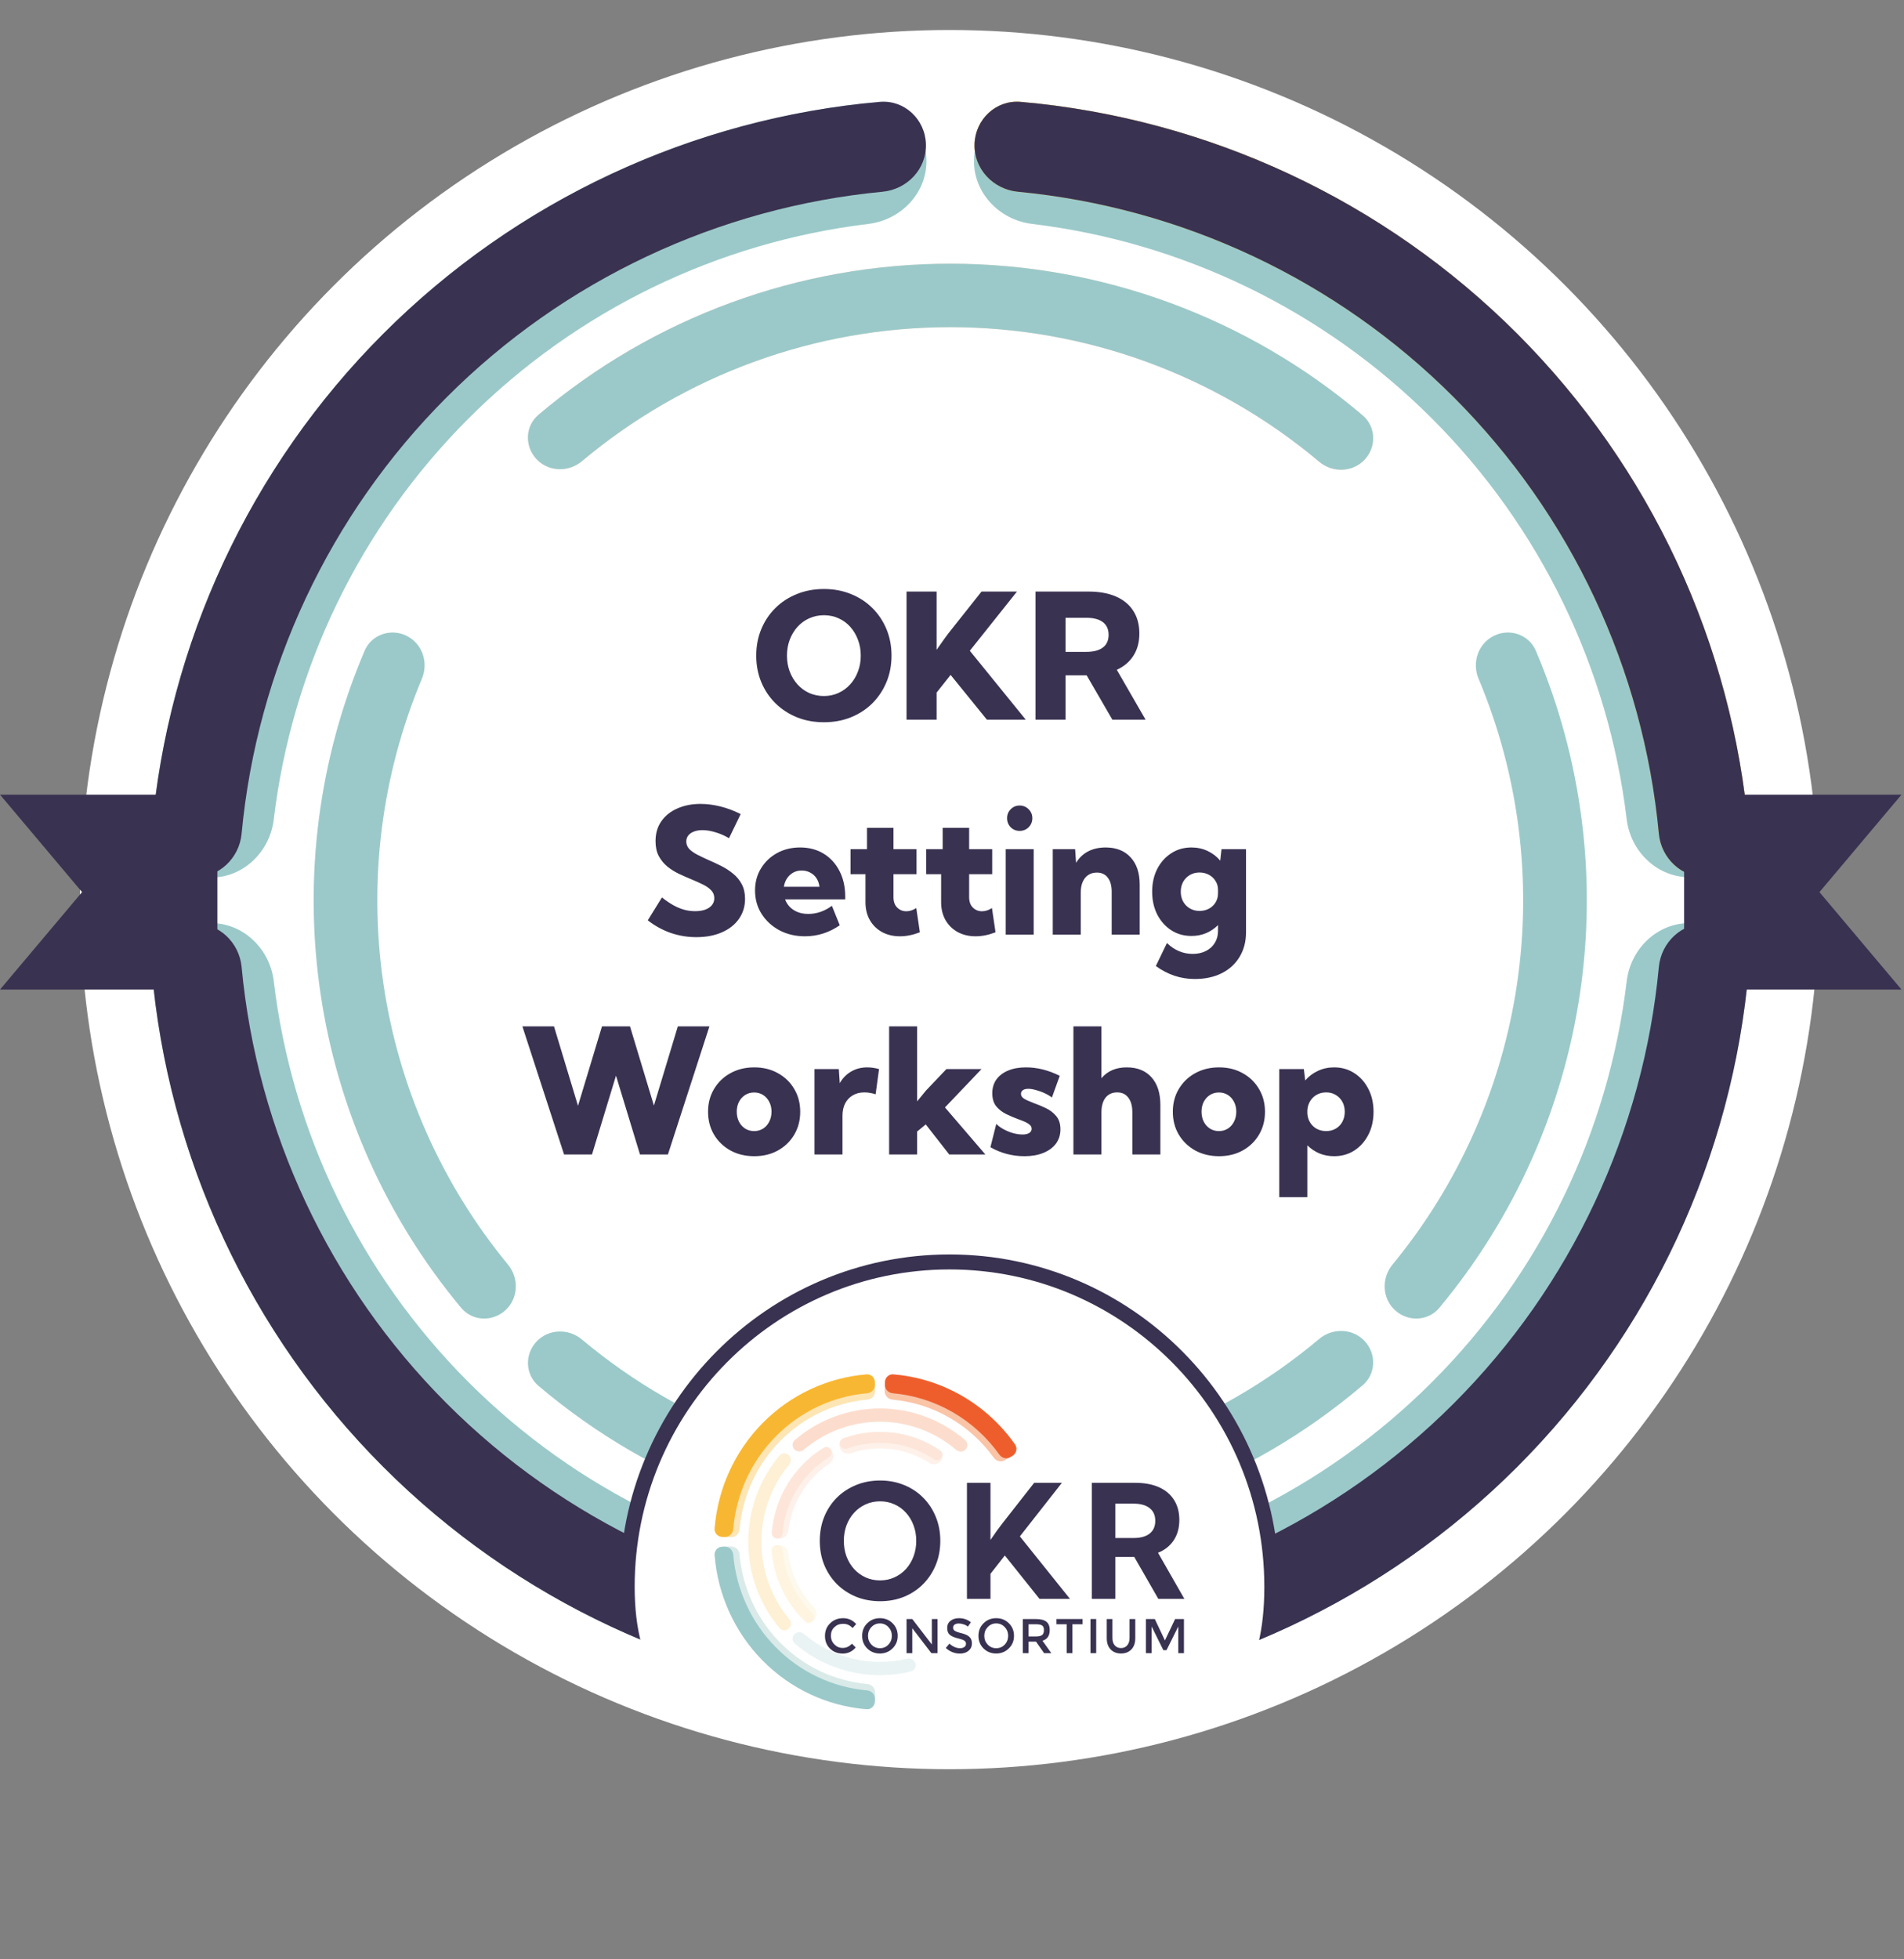
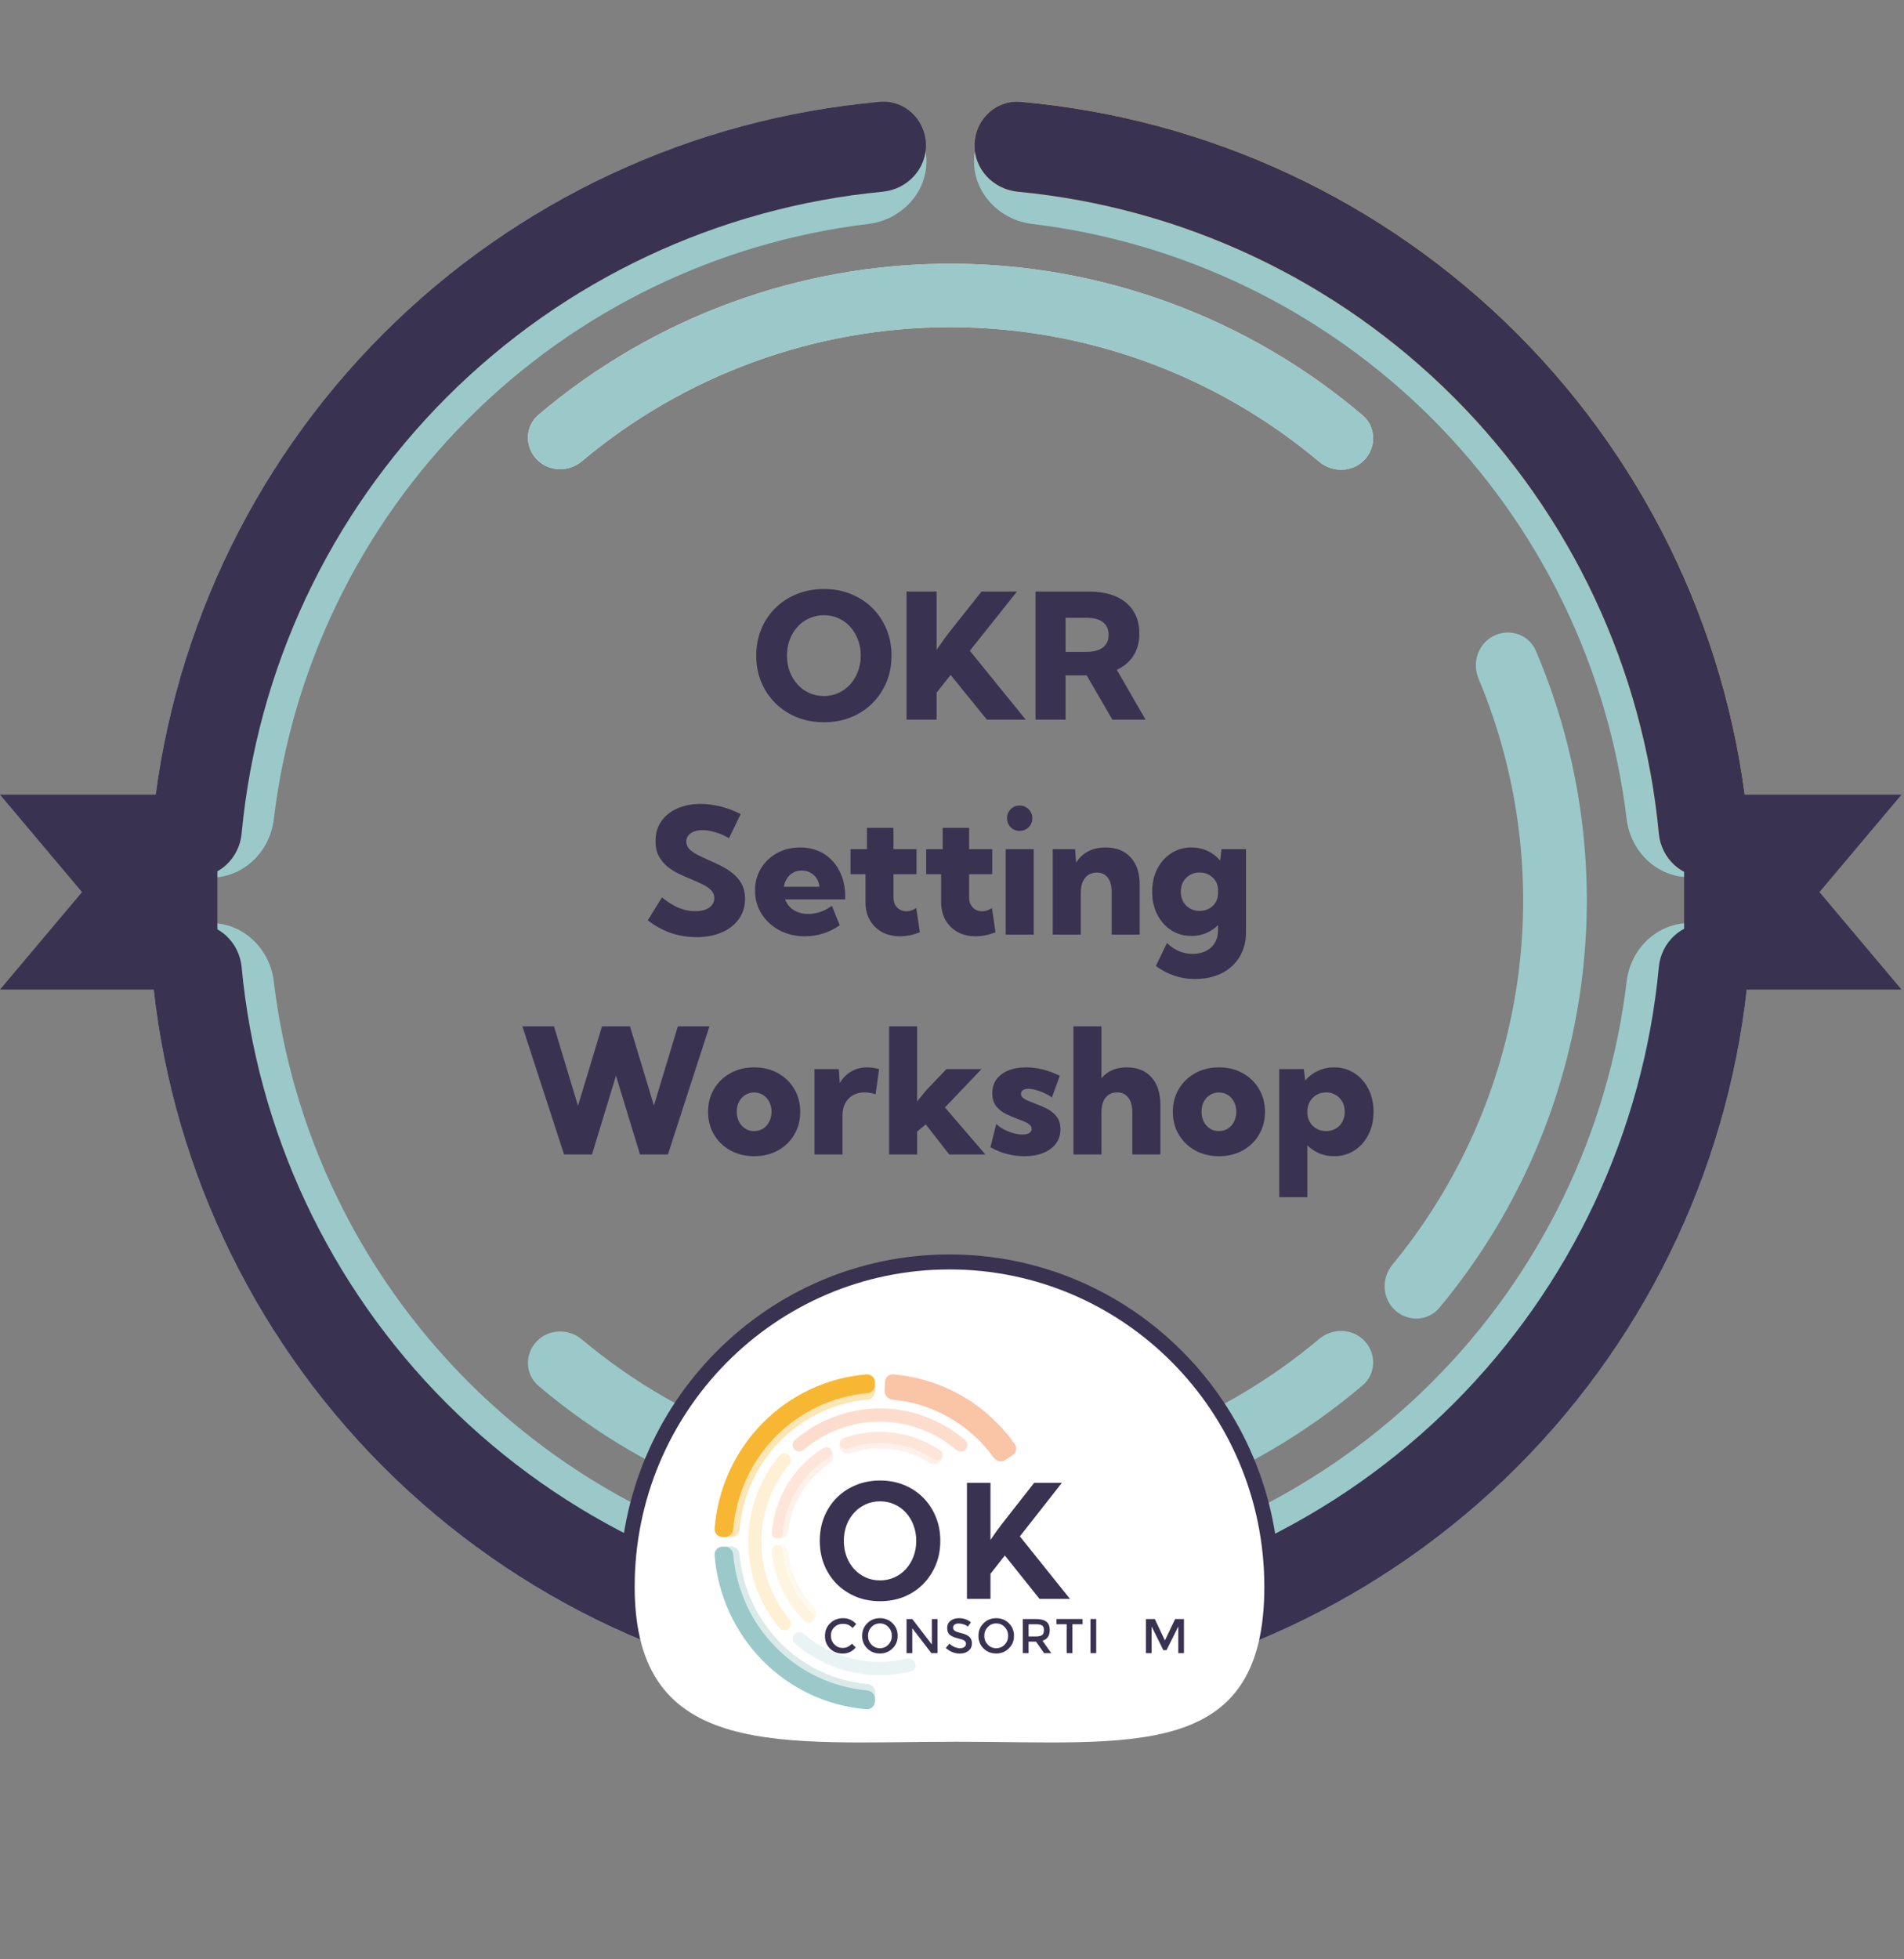
<svg xmlns="http://www.w3.org/2000/svg" width="381" height="392" viewBox="0 0 381 392" fill="none">
  <rect x="0" y="0" width="381" height="392" fill="#808080" stroke="none" />
-   <circle cx="190" cy="180" r="174" fill="white" />
  <path d="M185.382 328.43C185.169 335.07 179.604 340.326 172.998 339.616C136.677 335.712 102.639 319.498 76.656 293.48C50.674 267.461 34.509 233.4 30.655 197.074C29.954 190.467 35.218 184.909 41.859 184.705C48.499 184.501 53.993 189.732 54.781 196.328C58.39 226.532 72.023 254.793 93.68 276.48C115.337 298.167 143.579 311.84 173.777 315.491C180.373 316.289 185.596 321.79 185.382 328.43Z" fill="#9BC9C9" />
  <path d="M185.382 31.863C185.169 25.223 179.604 19.967 172.998 20.677C136.677 24.581 102.639 40.795 76.656 66.813C50.674 92.832 34.509 126.893 30.655 163.219C29.954 169.826 35.218 175.384 41.859 175.588C48.499 175.792 53.993 170.561 54.781 163.965C58.39 133.761 72.023 105.5 93.68 83.813C115.337 62.126 143.579 48.453 173.777 44.802C180.373 44.004 185.596 38.503 185.382 31.863Z" fill="#9BC9C9" />
  <path d="M194.909 31.863C195.122 25.223 200.687 19.967 207.293 20.677C243.6 24.58 277.628 40.783 303.607 66.785C329.586 92.788 345.758 126.83 349.628 163.142C350.332 169.748 345.07 175.308 338.43 175.515C331.79 175.723 326.294 170.495 325.502 163.899C321.88 133.708 308.242 105.463 286.588 83.789C264.934 62.115 236.701 48.452 206.514 44.802C199.918 44.004 194.695 38.503 194.909 31.863Z" fill="#9BC9C9" />
  <path d="M107.355 91.859C104.957 89.301 105.076 85.269 107.75 83.001C130.736 63.504 159.958 52.742 190.236 52.764C220.513 52.785 249.72 63.587 272.679 83.116C275.35 85.388 275.463 89.42 273.061 91.975C270.659 94.53 266.651 94.638 263.967 92.38C243.372 75.057 217.274 65.482 190.227 65.463C163.18 65.444 137.068 74.982 116.449 92.277C113.762 94.531 109.754 94.417 107.355 91.859Z" fill="#FCDDCD" />
  <path d="M107.355 268.434C104.957 270.992 105.076 275.024 107.75 277.292C130.736 296.789 159.958 307.55 190.236 307.529C220.513 307.508 249.72 296.706 272.679 277.177C275.35 274.905 275.463 270.873 273.061 268.318C270.659 265.763 266.651 265.655 263.967 267.913C243.372 285.236 217.274 294.811 190.227 294.83C163.18 294.849 137.068 285.311 116.449 268.016C113.762 265.762 109.754 265.876 107.355 268.434Z" fill="#9BC9C9" />
  <path d="M107.355 91.859C104.957 89.301 105.076 85.269 107.75 83.001C130.736 63.504 159.958 52.742 190.236 52.764C220.513 52.785 249.72 63.587 272.679 83.116C275.35 85.388 275.463 89.42 273.061 91.975C270.659 94.53 266.651 94.638 263.967 92.38C243.372 75.057 217.274 65.482 190.227 65.463C163.18 65.444 137.068 74.982 116.449 92.277C113.762 94.531 109.754 94.417 107.355 91.859Z" fill="#9BC9C9" />
  <path d="M298.963 127.203C302.126 125.664 305.954 126.976 307.333 130.212C316.508 151.741 319.59 175.426 316.177 198.661C312.764 221.897 303.001 243.695 288.022 261.676C285.77 264.379 281.727 264.534 279.141 262.151C276.554 259.767 276.404 255.748 278.64 253.033C291.892 236.945 300.533 217.512 303.574 196.81C306.615 176.109 303.927 155.012 295.862 135.792C294.501 132.548 295.8 128.742 298.963 127.203Z" fill="#9BC9C9" />
-   <path d="M81.33 127.203C78.166 125.664 74.339 126.976 72.96 130.212C63.785 151.741 60.703 175.426 64.116 198.661C67.529 221.897 77.293 243.695 92.271 261.676C94.523 264.379 98.566 264.534 101.152 262.151C103.739 259.767 103.889 255.748 101.653 253.033C88.401 236.945 79.76 217.512 76.719 196.81C73.678 176.109 76.366 155.012 84.431 135.792C85.792 132.548 84.493 128.742 81.33 127.203Z" fill="#9BC9C9" />
  <path d="M185.284 331.476C185.125 336.434 180.972 340.349 176.032 339.913C138.576 336.605 103.361 320.221 76.656 293.48C49.952 266.738 33.618 231.501 30.362 194.04C29.933 189.099 33.854 184.951 38.812 184.799C43.769 184.647 47.883 188.548 48.347 193.486C51.439 226.378 65.89 257.28 89.366 280.788C112.842 304.297 143.723 318.791 176.611 321.929C181.548 322.401 185.444 326.519 185.284 331.476Z" fill="#3A3251" />
  <path d="M194.909 328.43C195.122 335.07 200.687 340.326 207.293 339.616C243.614 335.712 277.652 319.498 303.635 293.48C329.617 267.461 345.782 233.4 349.636 197.074C350.337 190.467 345.073 184.909 338.432 184.705C331.792 184.501 326.298 189.732 325.51 196.328C321.901 226.532 308.268 254.793 286.611 276.48C264.954 298.167 236.712 311.84 206.514 315.491C199.918 316.289 194.695 321.79 194.909 328.43Z" fill="#9BC9C9" />
  <path d="M195.007 331.476C195.166 336.434 199.319 340.349 204.259 339.913C241.715 336.605 276.93 320.221 303.635 293.48C330.339 266.738 346.673 231.501 349.929 194.04C350.358 189.099 346.437 184.951 341.479 184.799C336.522 184.647 332.409 188.548 331.944 193.486C328.852 226.378 314.401 257.28 290.925 280.788C267.449 304.297 236.568 318.791 203.68 321.929C198.743 322.401 194.847 326.519 195.007 331.476Z" fill="#3A3251" />
  <path d="M185.284 28.817C185.125 23.859 180.972 19.944 176.032 20.38C138.576 23.688 103.361 40.072 76.656 66.813C49.952 93.555 33.618 128.792 30.362 166.253C29.933 171.194 33.854 175.342 38.812 175.494C43.77 175.646 47.883 171.745 48.347 166.807C51.439 133.915 65.891 103.013 89.366 79.505C112.842 55.996 143.723 41.502 176.611 38.364C181.548 37.892 185.444 33.774 185.284 28.817Z" fill="#3A3251" />
  <path d="M195.007 28.817C195.166 23.859 199.319 19.944 204.259 20.38C241.715 23.688 276.93 40.072 303.635 66.813C330.339 93.555 346.673 128.792 349.929 166.253C350.358 171.194 346.437 175.342 341.479 175.494C336.522 175.646 332.409 171.745 331.944 166.807C328.852 133.915 314.401 103.013 290.925 79.505C267.449 55.996 236.568 41.502 203.68 38.364C198.743 37.892 194.847 33.774 195.007 28.817Z" fill="#F8B732" />
  <path d="M195.007 28.817C195.166 23.859 199.319 19.944 204.259 20.38C241.714 23.688 276.928 40.07 303.632 66.81C330.336 93.55 346.671 128.786 349.928 166.245C350.358 171.186 346.436 175.334 341.479 175.486C336.521 175.639 332.408 171.738 331.944 166.8C328.85 133.91 314.398 103.009 290.922 79.502C267.447 55.995 236.566 41.502 203.68 38.364C198.743 37.892 194.847 33.774 195.007 28.817Z" fill="#3A3251" />
  <path d="M0 159H43.5V198H0L16.419 178.5L0 159Z" fill="#3A3251" />
  <path d="M380.5 159H337V198H380.5L364.081 178.5L380.5 159Z" fill="#3A3251" />
  <path d="M164.878 144.513C162.918 144.513 161.112 144.182 159.46 143.521C157.82 142.849 156.39 141.915 155.171 140.719C153.952 139.511 153.006 138.098 152.334 136.48C151.662 134.863 151.326 133.097 151.326 131.183C151.326 129.269 151.662 127.503 152.334 125.885C153.006 124.267 153.946 122.86 155.154 121.664C156.373 120.456 157.808 119.522 159.46 118.861C161.112 118.189 162.918 117.853 164.878 117.853C166.838 117.853 168.638 118.189 170.278 118.861C171.93 119.522 173.36 120.456 174.568 121.664C175.776 122.86 176.715 124.267 177.388 125.885C178.06 127.503 178.396 129.269 178.396 131.183C178.396 133.097 178.06 134.863 177.388 136.48C176.715 138.098 175.776 139.511 174.568 140.719C173.36 141.915 171.93 142.849 170.278 143.521C168.638 144.182 166.838 144.513 164.878 144.513ZM164.878 139.266C165.926 139.266 166.895 139.061 167.783 138.651C168.683 138.241 169.464 137.671 170.125 136.942C170.797 136.201 171.315 135.341 171.68 134.361C172.056 133.382 172.244 132.322 172.244 131.183C172.244 130.043 172.056 128.984 171.68 128.004C171.315 127.024 170.802 126.164 170.142 125.423C169.481 124.683 168.7 124.113 167.8 123.714C166.9 123.304 165.926 123.099 164.878 123.099C163.83 123.099 162.85 123.304 161.938 123.714C161.038 124.113 160.252 124.683 159.58 125.423C158.919 126.164 158.401 127.024 158.025 128.004C157.66 128.984 157.478 130.043 157.478 131.183C157.478 132.322 157.66 133.382 158.025 134.361C158.401 135.341 158.919 136.201 159.58 136.942C160.252 137.682 161.038 138.258 161.938 138.668C162.85 139.067 163.83 139.266 164.878 139.266ZM187.419 144H181.404V118.365H187.419V130.021C187.978 129.212 188.507 128.46 189.009 127.765C189.521 127.058 189.954 126.489 190.308 126.056L196.409 118.365H203.501L194.067 130.208L205.261 144H197.485L190.222 135.045L187.419 138.583V144ZM229.238 144H222.59L217.446 135.13H213.225V144H207.209V118.365H217.822C219.964 118.365 221.793 118.696 223.308 119.356C224.823 120.017 225.98 120.974 226.777 122.228C227.586 123.481 227.991 124.99 227.991 126.756C227.991 128.477 227.598 129.952 226.812 131.183C226.037 132.413 224.926 133.359 223.479 134.02L229.238 144ZM213.225 130.431H217.361C218.819 130.431 219.93 130.14 220.693 129.559C221.457 128.978 221.838 128.135 221.838 127.03C221.838 125.913 221.457 125.064 220.693 124.483C219.93 123.902 218.819 123.612 217.361 123.612H213.225V130.431ZM129.622 184.146L132.458 179.566C133.267 180.204 134.036 180.728 134.766 181.138C135.495 181.537 136.213 181.833 136.919 182.027C137.625 182.221 138.343 182.317 139.072 182.317C139.87 182.317 140.553 182.215 141.123 182.01C141.704 181.793 142.148 181.491 142.456 181.104C142.775 180.717 142.935 180.255 142.935 179.72C142.935 179.093 142.724 178.563 142.302 178.13C141.881 177.686 141.322 177.299 140.627 176.968C139.944 176.626 139.198 176.29 138.389 175.96C137.568 175.618 136.731 175.248 135.876 174.849C135.033 174.45 134.259 173.966 133.552 173.396C132.846 172.815 132.271 172.115 131.826 171.294C131.393 170.474 131.177 169.477 131.177 168.304C131.177 166.754 131.564 165.427 132.339 164.322C133.125 163.205 134.196 162.351 135.552 161.758C136.919 161.154 138.463 160.853 140.183 160.853C141.436 160.853 142.741 161.018 144.097 161.348C145.464 161.679 146.837 162.191 148.215 162.886L145.874 167.723C145.054 167.221 144.165 166.828 143.208 166.543C142.262 166.247 141.379 166.099 140.559 166.099C139.91 166.099 139.34 166.196 138.85 166.39C138.372 166.572 137.996 166.834 137.722 167.176C137.46 167.518 137.329 167.916 137.329 168.372C137.329 168.953 137.534 169.46 137.944 169.893C138.366 170.315 138.913 170.696 139.585 171.038C140.257 171.38 140.986 171.727 141.772 172.081C142.604 172.434 143.447 172.827 144.302 173.26C145.168 173.693 145.959 174.205 146.677 174.798C147.406 175.379 147.987 176.08 148.42 176.9C148.865 177.72 149.087 178.706 149.087 179.856C149.087 181.372 148.677 182.71 147.856 183.873C147.048 185.023 145.908 185.918 144.438 186.556C142.98 187.194 141.283 187.513 139.346 187.513C137.557 187.513 135.837 187.228 134.185 186.658C132.544 186.077 131.023 185.24 129.622 184.146ZM168.04 185.137C165.909 186.607 163.59 187.342 161.084 187.342C159.193 187.342 157.489 186.943 155.974 186.146C154.47 185.337 153.28 184.243 152.402 182.864C151.525 181.486 151.086 179.925 151.086 178.182C151.086 176.53 151.479 175.06 152.266 173.772C153.052 172.474 154.123 171.448 155.479 170.696C156.846 169.944 158.389 169.568 160.11 169.568C161.899 169.568 163.471 169.984 164.827 170.816C166.182 171.648 167.236 172.804 167.988 174.285C168.752 175.755 169.133 177.464 169.133 179.412V179.959H157.102C157.307 180.517 157.615 181.013 158.025 181.446C158.446 181.879 158.971 182.226 159.597 182.488C160.224 182.739 160.942 182.864 161.75 182.864C163.425 182.864 164.998 182.323 166.467 181.241L168.04 185.137ZM156.863 177.43H163.972C163.904 176.792 163.71 176.228 163.391 175.738C163.072 175.248 162.651 174.866 162.126 174.593C161.614 174.319 161.038 174.183 160.4 174.183C159.751 174.183 159.176 174.331 158.674 174.627C158.184 174.912 157.78 175.299 157.461 175.789C157.153 176.268 156.954 176.814 156.863 177.43ZM184.07 186.539C182.703 187.074 181.375 187.342 180.088 187.342C178.732 187.342 177.53 187.057 176.482 186.487C175.445 185.906 174.636 185.109 174.055 184.095C173.474 183.069 173.184 181.879 173.184 180.523V174.917H170.193V169.91H173.491V165.638H178.789V169.91H183.403V174.917H178.789V179.515C178.789 180.415 179.04 181.11 179.541 181.6C180.042 182.09 180.646 182.334 181.353 182.334C182.036 182.334 182.703 182.118 183.352 181.685L184.07 186.539ZM199.211 186.539C197.844 187.074 196.517 187.342 195.229 187.342C193.874 187.342 192.672 187.057 191.624 186.487C190.587 185.906 189.778 185.109 189.197 184.095C188.616 183.069 188.325 181.879 188.325 180.523V174.917H185.334V169.91H188.633V165.638H193.931V169.91H198.545V174.917H193.931V179.515C193.931 180.415 194.181 181.11 194.683 181.6C195.184 182.09 195.788 182.334 196.494 182.334C197.178 182.334 197.844 182.118 198.494 181.685L199.211 186.539ZM204.031 166.253C203.324 166.253 202.726 166.008 202.236 165.518C201.758 165.017 201.519 164.413 201.519 163.707C201.519 163.012 201.758 162.419 202.236 161.929C202.726 161.428 203.324 161.177 204.031 161.177C204.749 161.177 205.352 161.428 205.842 161.929C206.332 162.419 206.577 163.012 206.577 163.707C206.577 164.413 206.332 165.017 205.842 165.518C205.352 166.008 204.749 166.253 204.031 166.253ZM206.851 187H201.245V169.91H206.851V187ZM228.059 187H222.454V178.438C222.454 177.219 222.192 176.273 221.667 175.601C221.155 174.929 220.426 174.593 219.48 174.593C218.831 174.593 218.261 174.752 217.771 175.071C217.292 175.39 216.922 175.846 216.66 176.438C216.398 177.031 216.267 177.743 216.267 178.575V187H210.662V169.91H215.139L215.327 172.645C215.931 171.642 216.734 170.879 217.737 170.354C218.739 169.83 219.907 169.568 221.24 169.568C223.371 169.568 225.04 170.229 226.248 171.551C227.455 172.861 228.059 174.678 228.059 177.002V187ZM238.416 187.273C236.9 187.273 235.55 186.892 234.365 186.128C233.18 185.354 232.246 184.3 231.562 182.967C230.89 181.634 230.554 180.118 230.554 178.421C230.554 176.712 230.89 175.197 231.562 173.875C232.246 172.542 233.18 171.494 234.365 170.73C235.55 169.956 236.9 169.568 238.416 169.568C239.589 169.568 240.666 169.802 241.646 170.269C242.625 170.725 243.468 171.368 244.175 172.2L244.431 169.91H249.336V186.521C249.336 188.39 248.909 190.031 248.054 191.443C247.211 192.856 246.021 193.95 244.482 194.725C242.944 195.499 241.144 195.887 239.082 195.887C236.257 195.887 233.659 195.021 231.289 193.289L233.511 188.692C235.015 190.139 236.735 190.862 238.672 190.862C239.674 190.862 240.552 190.669 241.304 190.281C242.067 189.905 242.66 189.37 243.081 188.675C243.514 187.98 243.73 187.182 243.73 186.282V185.103C243.047 185.787 242.255 186.322 241.355 186.709C240.455 187.085 239.475 187.273 238.416 187.273ZM240.022 182.266C240.717 182.266 241.344 182.118 241.902 181.822C242.46 181.526 242.904 181.11 243.235 180.574C243.565 180.039 243.73 179.435 243.73 178.763V178.045C243.73 177.373 243.56 176.775 243.218 176.25C242.887 175.726 242.443 175.316 241.885 175.02C241.326 174.724 240.706 174.576 240.022 174.576C239.316 174.576 238.678 174.741 238.108 175.071C237.538 175.402 237.088 175.857 236.758 176.438C236.439 177.02 236.279 177.68 236.279 178.421C236.279 179.161 236.439 179.822 236.758 180.403C237.088 180.984 237.538 181.44 238.108 181.771C238.678 182.101 239.316 182.266 240.022 182.266ZM133.655 231H128.066L123.264 215.226L118.462 231H112.874L104.534 205.365H110.857L115.659 221.259L120.461 205.365H126.067L130.852 221.208L135.637 205.365H141.96L133.655 231ZM150.933 231.342C149.155 231.342 147.566 230.96 146.165 230.197C144.775 229.422 143.681 228.368 142.883 227.035C142.086 225.691 141.687 224.164 141.687 222.455C141.687 220.746 142.086 219.225 142.883 217.892C143.681 216.548 144.775 215.494 146.165 214.73C147.566 213.956 149.155 213.568 150.933 213.568C152.71 213.568 154.288 213.956 155.667 214.73C157.056 215.494 158.145 216.548 158.931 217.892C159.728 219.225 160.127 220.746 160.127 222.455C160.127 224.164 159.728 225.691 158.931 227.035C158.145 228.368 157.056 229.422 155.667 230.197C154.288 230.96 152.71 231.342 150.933 231.342ZM150.916 226.317C151.576 226.317 152.169 226.152 152.693 225.822C153.217 225.491 153.627 225.03 153.923 224.438C154.231 223.845 154.385 223.173 154.385 222.421C154.385 221.692 154.231 221.037 153.923 220.456C153.627 219.875 153.217 219.419 152.693 219.088C152.169 218.758 151.576 218.593 150.916 218.593C150.243 218.593 149.645 218.758 149.121 219.088C148.597 219.419 148.181 219.875 147.874 220.456C147.577 221.037 147.429 221.692 147.429 222.421C147.429 223.173 147.577 223.845 147.874 224.438C148.181 225.03 148.597 225.491 149.121 225.822C149.645 226.152 150.243 226.317 150.916 226.317ZM168.586 231H162.981V213.91H167.852L168.04 216.73C168.609 215.727 169.367 214.953 170.312 214.406C171.258 213.847 172.34 213.568 173.56 213.568C173.936 213.568 174.317 213.597 174.705 213.654C175.103 213.711 175.502 213.796 175.901 213.91L175.217 218.952C174.42 218.701 173.674 218.576 172.979 218.576C172.09 218.576 171.315 218.769 170.654 219.157C169.993 219.544 169.481 220.085 169.116 220.78C168.763 221.475 168.586 222.296 168.586 223.241V231ZM183.523 231H177.917V205.365H183.523V220.37L185.3 218.2L189.385 213.91H196.409L189.094 221.583L197.178 231H189.949L185.249 224.984L183.523 226.403V231ZM198.186 229.547L199.365 224.865C199.696 225.229 200.157 225.577 200.75 225.907C201.342 226.238 201.98 226.505 202.664 226.71C203.359 226.904 204.008 227.001 204.612 227.001C205.193 227.001 205.643 226.898 205.962 226.693C206.281 226.488 206.44 226.215 206.44 225.873C206.44 225.554 206.315 225.286 206.064 225.07C205.814 224.842 205.483 224.637 205.073 224.455C204.663 224.272 204.196 224.09 203.672 223.908C202.943 223.634 202.179 223.31 201.382 222.934C200.584 222.546 199.912 222.028 199.365 221.378C198.83 220.718 198.562 219.84 198.562 218.747C198.562 217.687 198.835 216.77 199.382 215.995C199.941 215.22 200.727 214.622 201.741 214.201C202.755 213.779 203.945 213.568 205.312 213.568C207.557 213.568 209.807 214.132 212.063 215.26L210.491 219.601C210.126 219.305 209.659 219.026 209.089 218.764C208.52 218.49 207.933 218.274 207.329 218.114C206.737 217.943 206.213 217.858 205.757 217.858C205.29 217.858 204.931 217.949 204.68 218.131C204.43 218.314 204.304 218.559 204.304 218.866C204.304 219.14 204.412 219.385 204.629 219.601C204.845 219.806 205.159 220 205.569 220.182C205.979 220.364 206.452 220.558 206.987 220.763C207.762 221.037 208.548 221.367 209.346 221.754C210.143 222.142 210.815 222.666 211.362 223.327C211.921 223.987 212.2 224.87 212.2 225.976C212.2 227.058 211.903 228.004 211.311 228.812C210.719 229.61 209.881 230.231 208.799 230.675C207.728 231.12 206.463 231.342 205.005 231.342C202.567 231.342 200.294 230.744 198.186 229.547ZM214.797 231V205.365H220.403V215.739C221.622 214.292 223.308 213.568 225.461 213.568C227.581 213.568 229.233 214.229 230.417 215.551C231.602 216.872 232.195 218.712 232.195 221.071V231H226.589V222.592C226.589 221.316 226.322 220.33 225.786 219.635C225.262 218.929 224.516 218.576 223.547 218.576C222.556 218.576 221.781 218.929 221.223 219.635C220.676 220.342 220.403 221.327 220.403 222.592V231H214.797ZM243.936 231.342C242.158 231.342 240.569 230.96 239.167 230.197C237.778 229.422 236.684 228.368 235.886 227.035C235.089 225.691 234.69 224.164 234.69 222.455C234.69 220.746 235.089 219.225 235.886 217.892C236.684 216.548 237.778 215.494 239.167 214.73C240.569 213.956 242.158 213.568 243.936 213.568C245.713 213.568 247.291 213.956 248.669 214.73C250.059 215.494 251.147 216.548 251.934 217.892C252.731 219.225 253.13 220.746 253.13 222.455C253.13 224.164 252.731 225.691 251.934 227.035C251.147 228.368 250.059 229.422 248.669 230.197C247.291 230.96 245.713 231.342 243.936 231.342ZM243.918 226.317C244.579 226.317 245.172 226.152 245.696 225.822C246.22 225.491 246.63 225.03 246.926 224.438C247.234 223.845 247.388 223.173 247.388 222.421C247.388 221.692 247.234 221.037 246.926 220.456C246.63 219.875 246.22 219.419 245.696 219.088C245.172 218.758 244.579 218.593 243.918 218.593C243.246 218.593 242.648 218.758 242.124 219.088C241.6 219.419 241.184 219.875 240.876 220.456C240.58 221.037 240.432 221.692 240.432 222.421C240.432 223.173 240.58 223.845 240.876 224.438C241.184 225.03 241.6 225.491 242.124 225.822C242.648 226.152 243.246 226.317 243.918 226.317ZM261.606 239.545H255.984V213.91H260.906L261.179 216.183C261.886 215.363 262.734 214.725 263.726 214.269C264.717 213.802 265.793 213.568 266.956 213.568C268.482 213.568 269.838 213.956 271.023 214.73C272.208 215.494 273.142 216.548 273.826 217.892C274.509 219.225 274.851 220.746 274.851 222.455C274.851 224.164 274.509 225.691 273.826 227.035C273.142 228.368 272.208 229.422 271.023 230.197C269.838 230.96 268.482 231.342 266.956 231.342C265.896 231.342 264.91 231.154 263.999 230.778C263.099 230.39 262.301 229.855 261.606 229.171V239.545ZM265.366 226.317C266.095 226.317 266.739 226.152 267.297 225.822C267.867 225.491 268.306 225.036 268.613 224.455C268.932 223.862 269.092 223.196 269.092 222.455C269.092 221.703 268.932 221.037 268.613 220.456C268.294 219.875 267.856 219.419 267.297 219.088C266.739 218.747 266.095 218.576 265.366 218.576C264.683 218.576 264.062 218.729 263.503 219.037C262.957 219.333 262.518 219.749 262.188 220.285C261.857 220.809 261.663 221.418 261.606 222.113V222.848C261.663 223.52 261.857 224.118 262.188 224.643C262.518 225.167 262.957 225.577 263.503 225.873C264.062 226.169 264.683 226.317 265.366 226.317Z" fill="#3A3251" />
  <path d="M253 317.5C253 352.57 226.294 348.5 191.5 348.5C156.706 348.5 127 352.57 127 317.5C127 282.43 155.206 254 190 254C224.794 254 253 282.43 253 317.5Z" fill="white" />
  <mask id="mask0_226_33" style="mask-type:alpha" maskUnits="userSpaceOnUse" x="84" y="218" width="212" height="92">
    <rect x="84.766" y="218" width="210.469" height="91.718" fill="#D9D9D9" />
  </mask>
  <g mask="url(#mask0_226_33)">
    <path d="M190 382.5C225.634 382.5 254.5 353.387 254.5 317.5C254.5 281.613 225.634 252.5 190 252.5C154.366 252.5 125.5 281.613 125.5 317.5C125.5 353.387 154.366 382.5 190 382.5Z" fill="white" stroke="#3A3251" stroke-width="3" />
  </g>
  <path d="M175.062 340.454C175.034 341.356 174.288 342.068 173.401 341.995C165.562 341.353 158.183 337.907 152.601 332.245C147.019 326.583 143.628 319.104 143.005 311.163C142.934 310.264 143.638 309.51 144.528 309.482L146.278 309.427C147.169 309.4 147.908 310.109 147.986 311.008C148.565 317.667 151.435 323.929 156.122 328.683C160.809 333.438 166.988 336.354 173.561 336.95C174.448 337.03 175.147 337.78 175.118 338.681L175.062 340.454Z" fill="#DAEAE9" />
  <path d="M175.062 276.546C175.034 275.644 174.288 274.932 173.401 275.005C165.562 275.647 158.183 279.093 152.601 284.755C147.019 290.417 143.628 297.896 143.005 305.837C142.934 306.736 143.638 307.49 144.528 307.518L146.278 307.573C147.169 307.6 147.908 306.891 147.986 305.992C148.565 299.333 151.435 293.071 156.122 288.317C160.809 283.562 166.988 280.646 173.561 280.05C174.448 279.97 175.147 279.22 175.118 278.319L175.062 276.546Z" fill="#FDE5B4" />
  <path d="M177.089 276.546C177.118 275.644 177.863 274.932 178.751 275.005C183.552 275.399 188.218 276.847 192.421 279.257C196.623 281.668 200.25 284.975 203.054 288.943C203.572 289.676 203.353 290.69 202.605 291.179L201.132 292.14C200.384 292.628 199.39 292.407 198.865 291.678C196.502 288.393 193.471 285.652 189.969 283.644C186.467 281.635 182.586 280.413 178.59 280.05C177.703 279.97 177.004 279.22 177.033 278.319L177.089 276.546Z" fill="#FAC4A7" />
  <path d="M168.103 289.828C167.75 289 168.118 288.017 168.959 287.722C172.083 286.624 175.42 286.261 178.717 286.67C182.013 287.079 185.165 288.248 187.935 290.077C188.681 290.57 188.804 291.613 188.263 292.33C187.723 293.047 186.705 293.191 185.952 292.708C183.648 291.229 181.042 290.282 178.32 289.945C175.599 289.607 172.845 289.888 170.256 290.76C169.411 291.044 168.457 290.656 168.103 289.828Z" fill="#FEF1EA" />
  <path d="M156.002 309.153C155.112 309.182 154.391 309.938 154.486 310.835C154.749 313.327 155.43 315.76 156.506 318.026C157.581 320.292 159.03 322.351 160.786 324.116C161.419 324.751 162.452 324.654 163.03 323.968C163.609 323.282 163.533 322.244 162.909 321.6C161.493 320.139 160.32 318.45 159.441 316.597C158.562 314.745 157.993 312.762 157.752 310.728C157.646 309.833 156.892 309.124 156.002 309.153Z" fill="#FEF9ED" />
  <path d="M158.954 326.995C158.456 327.533 158.481 328.38 159.036 328.857C162.198 331.573 165.955 333.499 170.002 334.471C174.049 335.442 178.259 335.427 182.289 334.437C182.996 334.263 183.393 333.517 183.187 332.81C182.98 332.104 182.248 331.705 181.539 331.874C177.952 332.735 174.209 332.737 170.609 331.874C167.01 331.01 163.666 329.307 160.84 326.907C160.283 326.434 159.451 326.458 158.954 326.995Z" fill="#EAF3F3" />
  <path d="M158.951 290.002C158.455 289.466 158.479 288.621 159.033 288.146C163.787 284.061 169.832 281.806 176.094 281.811C182.357 281.815 188.398 284.079 193.147 288.17C193.7 288.646 193.723 289.491 193.226 290.026C192.729 290.562 191.9 290.584 191.345 290.111C187.085 286.482 181.687 284.476 176.092 284.472C170.498 284.468 165.097 286.466 160.832 290.09C160.276 290.562 159.447 290.538 158.951 290.002Z" fill="#FCDDCD" />
  <path d="M157.817 291.156C157.286 290.652 156.45 290.677 155.979 291.239C151.948 296.055 149.723 302.176 149.727 308.519C149.732 314.861 151.965 320.979 156.003 325.789C156.474 326.351 157.311 326.375 157.841 325.87C158.371 325.365 158.394 324.522 157.925 323.958C154.345 319.645 152.366 314.18 152.362 308.517C152.358 302.853 154.33 297.386 157.904 293.068C158.371 292.503 158.348 291.661 157.817 291.156Z" fill="#FEF0D4" />
  <path d="M168.133 289.214C167.903 288.655 168.163 288.01 168.725 287.805C171.916 286.643 175.336 286.251 178.712 286.669C182.088 287.088 185.314 288.303 188.134 290.21C188.631 290.546 188.73 291.235 188.373 291.722C188.017 292.208 187.341 292.306 186.842 291.973C184.325 290.29 181.452 289.218 178.449 288.846C175.446 288.474 172.403 288.813 169.56 289.832C168.996 290.034 168.363 289.773 168.133 289.214Z" fill="#FDE6D9" />
  <path d="M156.002 307.847C155.112 307.818 154.391 307.062 154.486 306.165C154.831 302.889 155.9 299.727 157.62 296.915C159.34 294.103 161.661 291.727 164.403 289.956C165.154 289.471 166.143 289.788 166.564 290.582C166.986 291.377 166.695 292.375 165.951 292.87C163.708 294.361 161.808 296.332 160.388 298.653C158.969 300.973 158.071 303.574 157.752 306.272C157.646 307.167 156.892 307.876 156.002 307.847Z" fill="#FEF1EA" />
  <path d="M155.456 307.829C154.859 307.81 154.387 307.303 154.436 306.7C154.717 303.233 155.806 299.879 157.621 296.914C159.435 293.949 161.916 291.468 164.856 289.671C165.367 289.358 166.025 289.56 166.308 290.094C166.591 290.627 166.392 291.289 165.882 291.605C163.276 293.218 161.075 295.431 159.46 298.069C157.846 300.707 156.869 303.688 156.603 306.77C156.55 307.373 156.054 307.849 155.456 307.829Z" fill="#FDE6D9" />
  <path d="M155.46 309.171C154.86 309.19 154.387 309.699 154.436 310.304C154.653 312.974 155.35 315.585 156.496 318.006C157.642 320.428 159.215 322.614 161.134 324.457C161.569 324.875 162.256 324.82 162.647 324.359C163.037 323.898 162.982 323.206 162.549 322.786C160.858 321.142 159.47 319.202 158.454 317.056C157.439 314.91 156.815 312.598 156.61 310.233C156.557 309.628 156.059 309.151 155.46 309.171Z" fill="#FEF4DF" />
  <path d="M175.062 340.454C175.034 341.356 174.288 342.068 173.401 341.995C165.562 341.353 158.183 337.907 152.601 332.245C147.019 326.583 143.628 319.104 143.005 311.163C142.934 310.264 143.638 309.51 144.528 309.482L145.018 309.467C145.908 309.439 146.647 310.148 146.723 311.047C147.314 318.031 150.316 324.602 155.23 329.586C160.144 334.571 166.626 337.621 173.52 338.229C174.407 338.307 175.107 339.057 175.078 339.958L175.062 340.454Z" fill="#9BC9C9" />
  <path d="M175.062 276.546C175.034 275.644 174.288 274.932 173.401 275.005C165.562 275.647 158.183 279.093 152.601 284.755C147.019 290.417 143.628 297.896 143.005 305.837C142.934 306.736 143.638 307.49 144.528 307.518L145.018 307.533C145.908 307.561 146.647 306.852 146.723 305.953C147.314 298.969 150.316 292.398 155.23 287.414C160.144 282.43 166.626 279.379 173.52 278.771C174.407 278.693 175.107 277.944 175.078 277.042L175.062 276.546Z" fill="#F8B732" />
-   <path d="M177.089 276.546C177.118 275.644 177.863 274.932 178.751 275.005C183.568 275.4 188.25 276.857 192.463 279.282C196.677 281.707 200.309 285.034 203.111 289.024C203.627 289.759 203.405 290.772 202.655 291.258L202.242 291.526C201.492 292.012 200.498 291.788 199.978 291.056C197.505 287.579 194.317 284.677 190.628 282.554C186.939 280.431 182.846 279.143 178.631 278.771C177.744 278.693 177.045 277.944 177.073 277.042L177.089 276.546Z" fill="#EE5E2D" />
  <path d="M176.116 320.384C174.374 320.384 172.764 320.084 171.287 319.486C169.82 318.877 168.541 318.031 167.451 316.947C166.371 315.853 165.53 314.573 164.929 313.108C164.338 311.642 164.042 310.042 164.042 308.308C164.042 306.574 164.338 304.975 164.929 303.509C165.53 302.033 166.371 300.753 167.451 299.67C168.541 298.586 169.82 297.745 171.287 297.146C172.764 296.537 174.374 296.233 176.116 296.233C177.859 296.233 179.464 296.537 180.931 297.146C182.398 297.745 183.667 298.586 184.736 299.67C185.816 300.753 186.657 302.033 187.258 303.509C187.859 304.975 188.16 306.574 188.16 308.308C188.16 310.042 187.859 311.642 187.258 313.108C186.657 314.573 185.816 315.853 184.736 316.947C183.667 318.031 182.398 318.877 180.931 319.486C179.464 320.084 177.859 320.384 176.116 320.384ZM176.116 316.219C177.146 316.219 178.098 316.018 178.975 315.616C179.861 315.213 180.63 314.656 181.282 313.944C181.934 313.221 182.439 312.385 182.795 311.436C183.162 310.476 183.346 309.433 183.346 308.308C183.346 307.183 183.162 306.141 182.795 305.181C182.439 304.221 181.934 303.385 181.282 302.673C180.63 301.951 179.861 301.393 178.975 301.001C178.098 300.599 177.146 300.397 176.116 300.397C175.077 300.397 174.114 300.599 173.228 301.001C172.352 301.393 171.582 301.951 170.92 302.673C170.268 303.385 169.759 304.221 169.392 305.181C169.035 306.141 168.857 307.183 168.857 308.308C168.857 309.433 169.035 310.476 169.392 311.436C169.759 312.395 170.268 313.237 170.92 313.959C171.582 314.671 172.352 315.228 173.228 315.631C174.114 316.023 175.077 316.219 176.116 316.219Z" fill="#3A3251" />
  <path d="M198.198 319.919H193.491V296.697H198.198V308.123C198.657 307.441 199.095 306.812 199.513 306.234C199.93 305.656 200.287 305.181 200.582 304.81L206.94 296.697H212.488L204.082 307.41L214.108 319.919H208.01L201.071 311.234L198.198 314.903V319.919Z" fill="#3A3251" />
-   <path d="M237 319.919H231.788L226.974 311.528H223.184V319.919H218.476V296.697H227.188C229.032 296.697 230.611 296.992 231.926 297.58C233.24 298.168 234.244 299.02 234.937 300.134C235.64 301.239 235.991 302.565 235.991 304.113C235.991 305.702 235.619 307.06 234.876 308.184C234.142 309.299 233.093 310.135 231.727 310.692L237 319.919ZM223.184 307.736H226.836C228.232 307.736 229.302 307.441 230.046 306.853C230.8 306.254 231.177 305.403 231.177 304.299C231.177 303.194 230.8 302.348 230.046 301.76C229.302 301.161 228.232 300.862 226.836 300.862H223.184V307.736Z" fill="#3A3251" />
  <path d="M170.5 328.891L171.231 329.645C170.532 330.455 169.668 330.86 168.639 330.86C167.618 330.86 166.768 330.529 166.088 329.868C165.417 329.198 165.081 328.355 165.081 327.34C165.081 326.316 165.426 325.469 166.116 324.799C166.805 324.119 167.674 323.779 168.721 323.779C169.751 323.779 170.619 324.17 171.327 324.952L170.61 325.748C170.289 325.432 169.985 325.213 169.7 325.092C169.415 324.971 169.08 324.91 168.694 324.91C168.004 324.91 167.425 325.134 166.957 325.581C166.497 326.028 166.267 326.596 166.267 327.285C166.267 327.964 166.497 328.542 166.957 329.016C167.416 329.491 167.963 329.729 168.597 329.729C168.983 329.729 169.314 329.663 169.59 329.533C169.875 329.403 170.178 329.189 170.5 328.891Z" fill="#3A3251" />
  <path d="M176.078 324.827C175.407 324.827 174.842 325.069 174.382 325.553C173.922 326.037 173.693 326.624 173.693 327.313C173.693 328.002 173.922 328.588 174.382 329.072C174.842 329.547 175.407 329.785 176.078 329.785C176.749 329.785 177.314 329.547 177.774 329.072C178.233 328.588 178.463 328.002 178.463 327.313C178.463 326.624 178.233 326.037 177.774 325.553C177.314 325.069 176.749 324.827 176.078 324.827ZM176.078 330.846C175.067 330.846 174.221 330.511 173.541 329.84C172.861 329.161 172.521 328.318 172.521 327.313C172.521 326.307 172.861 325.469 173.541 324.799C174.221 324.119 175.067 323.779 176.078 323.779C177.089 323.779 177.935 324.119 178.615 324.799C179.295 325.469 179.635 326.307 179.635 327.313C179.635 328.318 179.29 329.156 178.601 329.826C177.912 330.506 177.071 330.846 176.078 330.846Z" fill="#3A3251" />
  <path d="M186.467 323.947H187.597V330.776H186.37L182.551 325.79V330.776H181.407V323.947H182.551L186.467 329.044V323.947Z" fill="#3A3251" />
  <path d="M190.723 325.665C190.723 325.953 190.828 326.163 191.04 326.293C191.251 326.451 191.701 326.614 192.391 326.782C193.117 326.959 193.645 327.201 193.976 327.508C194.316 327.815 194.487 328.258 194.487 328.835C194.487 329.44 194.261 329.929 193.811 330.301C193.37 330.674 192.791 330.86 192.074 330.86C191.035 330.86 190.097 330.487 189.261 329.743L189.978 328.877C190.677 329.482 191.384 329.785 192.101 329.785C192.46 329.785 192.749 329.705 192.97 329.547C193.19 329.38 193.301 329.165 193.301 328.905C193.301 328.644 193.2 328.439 192.997 328.29C192.804 328.141 192.455 328.006 191.95 327.885C191.076 327.68 190.47 327.438 190.13 327.159C189.734 326.852 189.537 326.381 189.537 325.748C189.537 325.134 189.757 324.654 190.199 324.31C190.64 323.956 191.205 323.779 191.894 323.779C192.823 323.779 193.618 324.054 194.28 324.603L193.673 325.469C193.471 325.283 193.2 325.134 192.86 325.022C192.519 324.901 192.184 324.841 191.853 324.841C191.513 324.841 191.237 324.915 191.026 325.064C190.824 325.204 190.723 325.404 190.723 325.665Z" fill="#3A3251" />
  <path d="M199.349 324.827C198.678 324.827 198.113 325.069 197.653 325.553C197.194 326.037 196.964 326.624 196.964 327.313C196.964 328.002 197.194 328.588 197.653 329.072C198.113 329.547 198.678 329.785 199.349 329.785C200.02 329.785 200.585 329.547 201.045 329.072C201.505 328.588 201.734 328.002 201.734 327.313C201.734 326.624 201.505 326.037 201.045 325.553C200.585 325.069 200.02 324.827 199.349 324.827ZM199.349 330.846C198.338 330.846 197.492 330.511 196.812 329.84C196.132 329.161 195.792 328.318 195.792 327.313C195.792 326.307 196.132 325.469 196.812 324.799C197.492 324.119 198.338 323.779 199.349 323.779C200.36 323.779 201.206 324.119 201.886 324.799C202.566 325.469 202.906 326.307 202.906 327.313C202.906 328.318 202.562 329.156 201.872 329.826C201.183 330.506 200.342 330.846 199.349 330.846Z" fill="#3A3251" />
  <path d="M208.607 328.29L210.372 330.776H208.925L207.311 328.472H205.822V330.776H204.678V323.947H207.187C208.208 323.947 208.938 324.124 209.38 324.477C209.83 324.822 210.055 325.385 210.055 326.167C210.055 327.294 209.573 328.002 208.607 328.29ZM207.229 327.438C207.863 327.438 208.299 327.34 208.538 327.145C208.777 326.949 208.897 326.619 208.897 326.153C208.897 325.706 208.777 325.404 208.538 325.246C208.299 325.078 207.872 324.994 207.256 324.994H205.822V327.438H207.229Z" fill="#3A3251" />
  <path d="M214.59 324.994V330.776H213.445V324.994H211.405V323.947H216.63V324.994H214.59Z" fill="#3A3251" />
  <path d="M218.211 323.947H219.356V330.776H218.211V323.947Z" fill="#3A3251" />
-   <path d="M224.321 329.757C224.845 329.757 225.258 329.575 225.562 329.212C225.874 328.849 226.03 328.355 226.03 327.732V323.947H227.175V327.773C227.175 328.742 226.913 329.496 226.389 330.036C225.865 330.576 225.176 330.846 224.321 330.846C223.466 330.846 222.777 330.576 222.253 330.036C221.729 329.496 221.467 328.742 221.467 327.773V323.947H222.597V327.732C222.597 328.365 222.754 328.858 223.066 329.212C223.369 329.575 223.788 329.757 224.321 329.757Z" fill="#3A3251" />
  <path d="M230.447 330.776H229.302V323.947H231.081L233.108 328.234L235.148 323.947H236.913V330.776H235.782V325.441L233.425 330.176H232.79L230.447 325.441V330.776Z" fill="#3A3251" />
</svg>